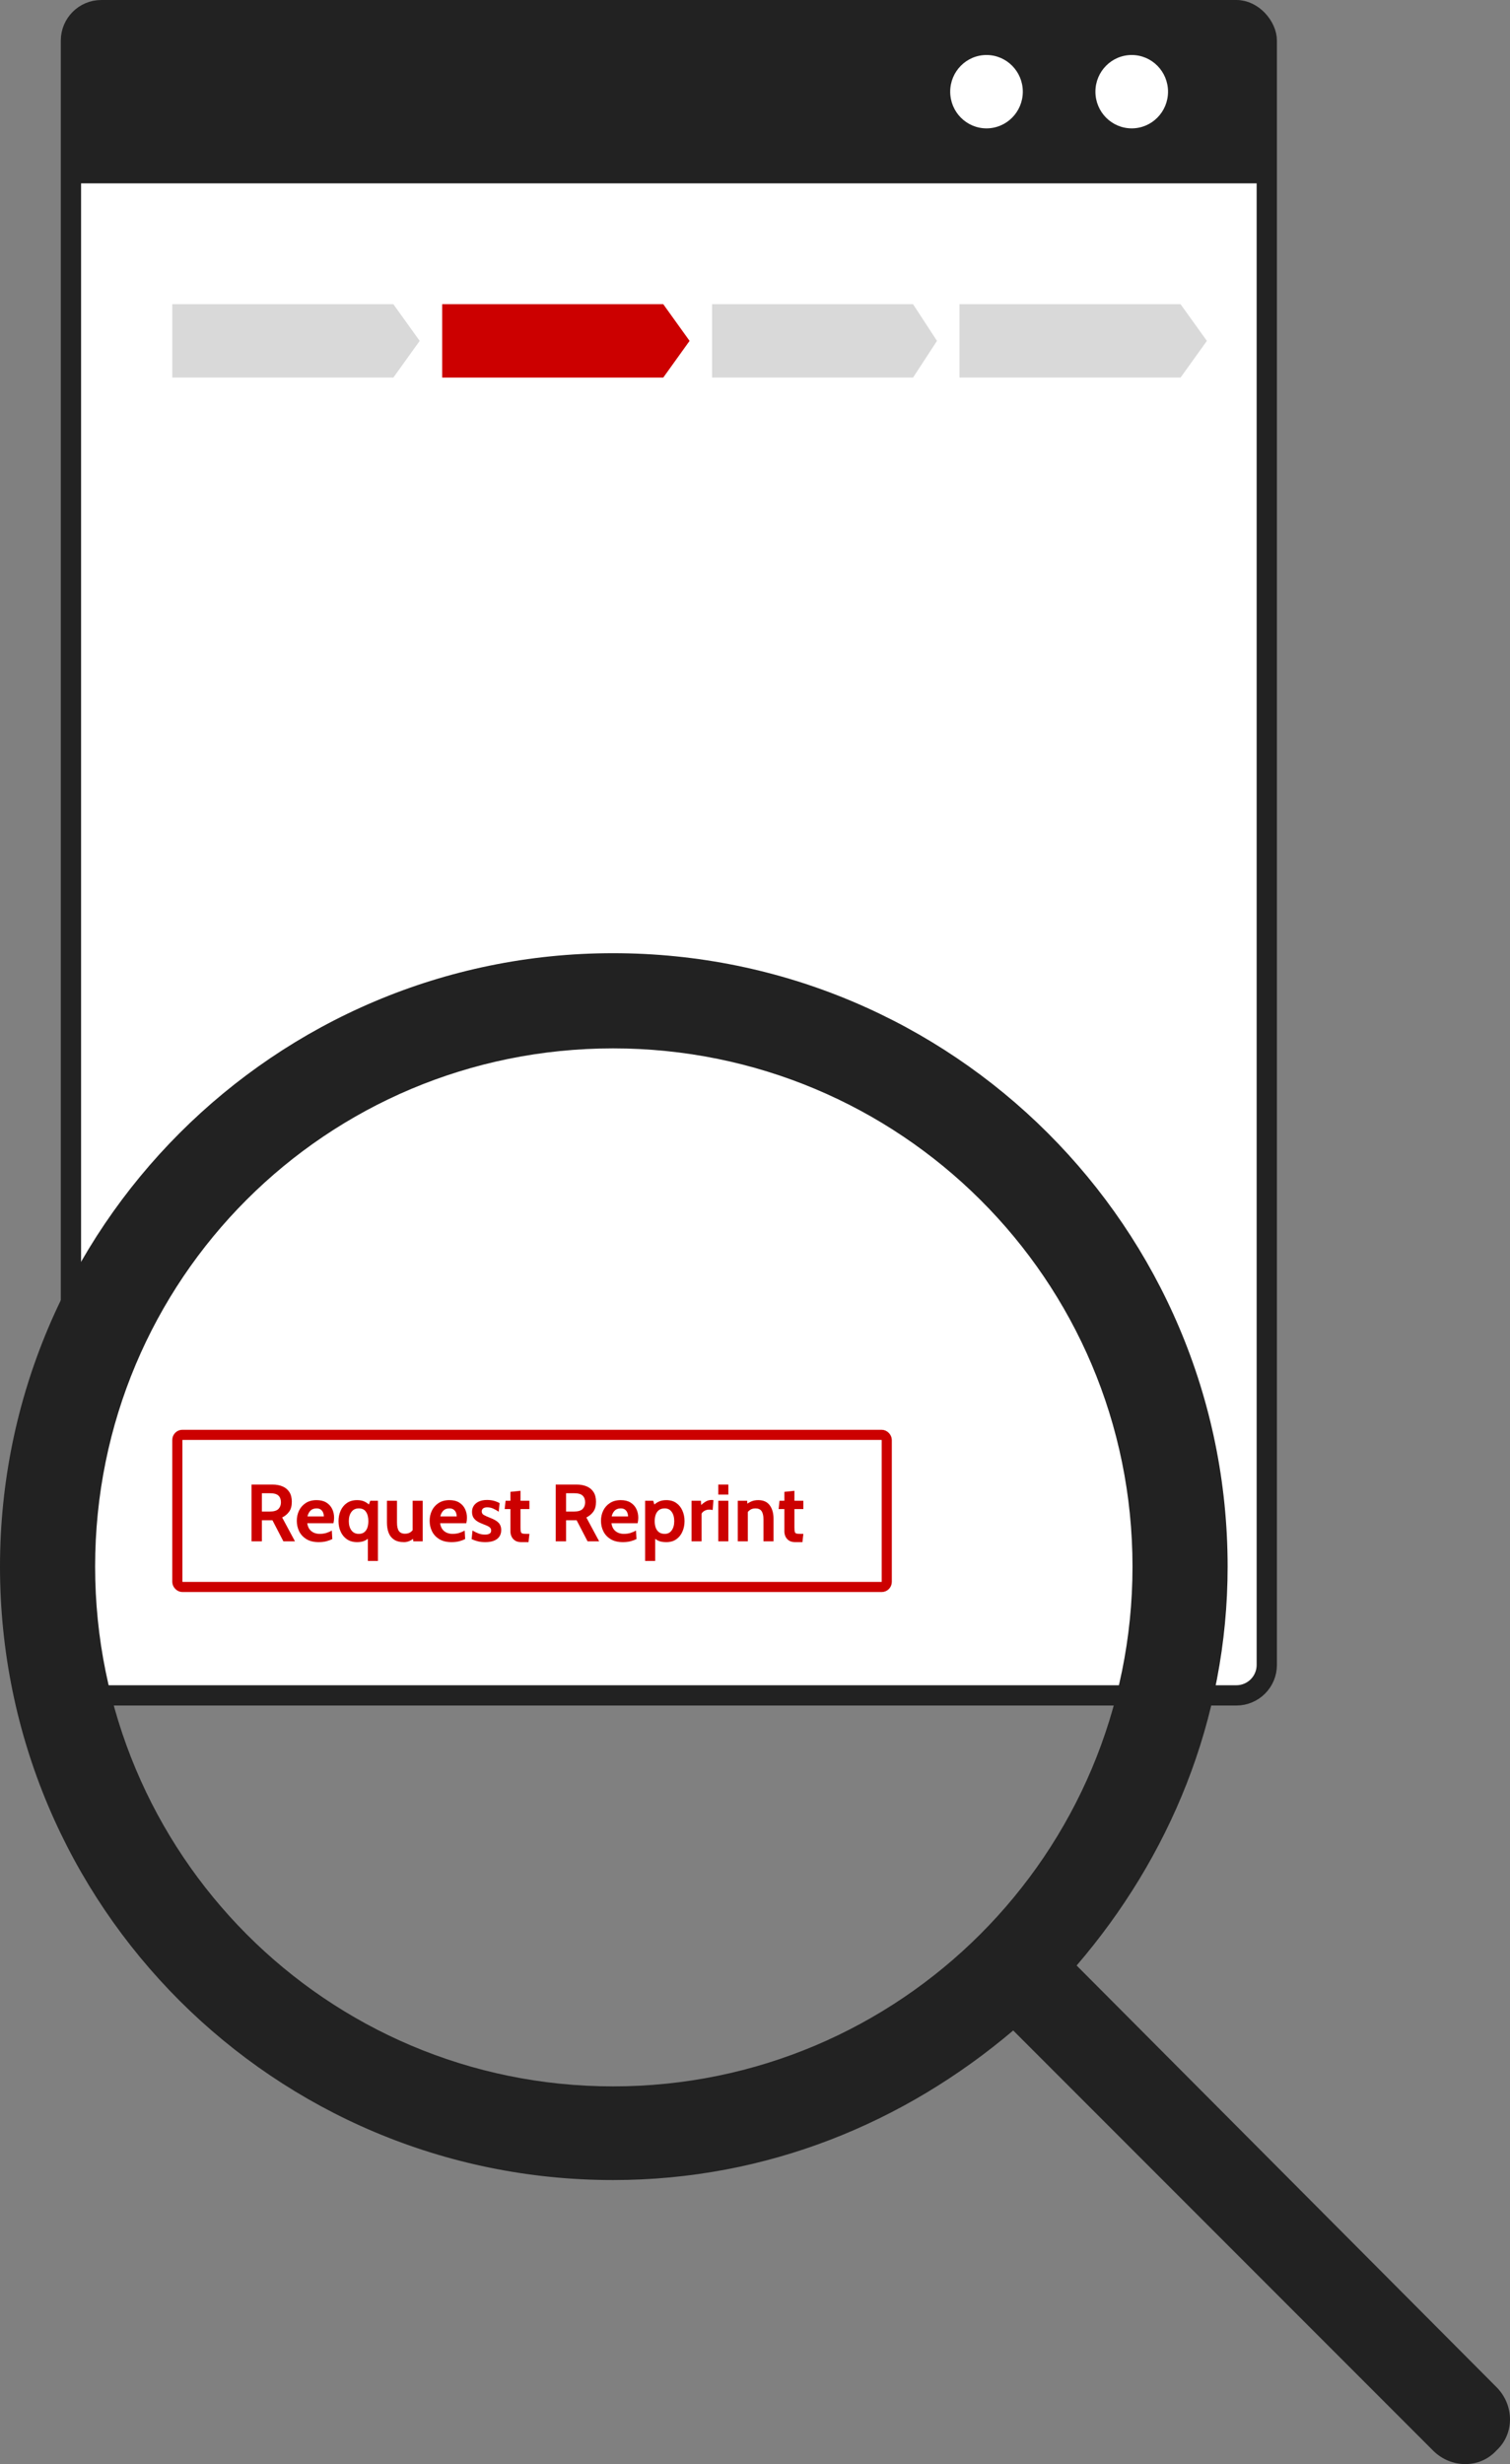
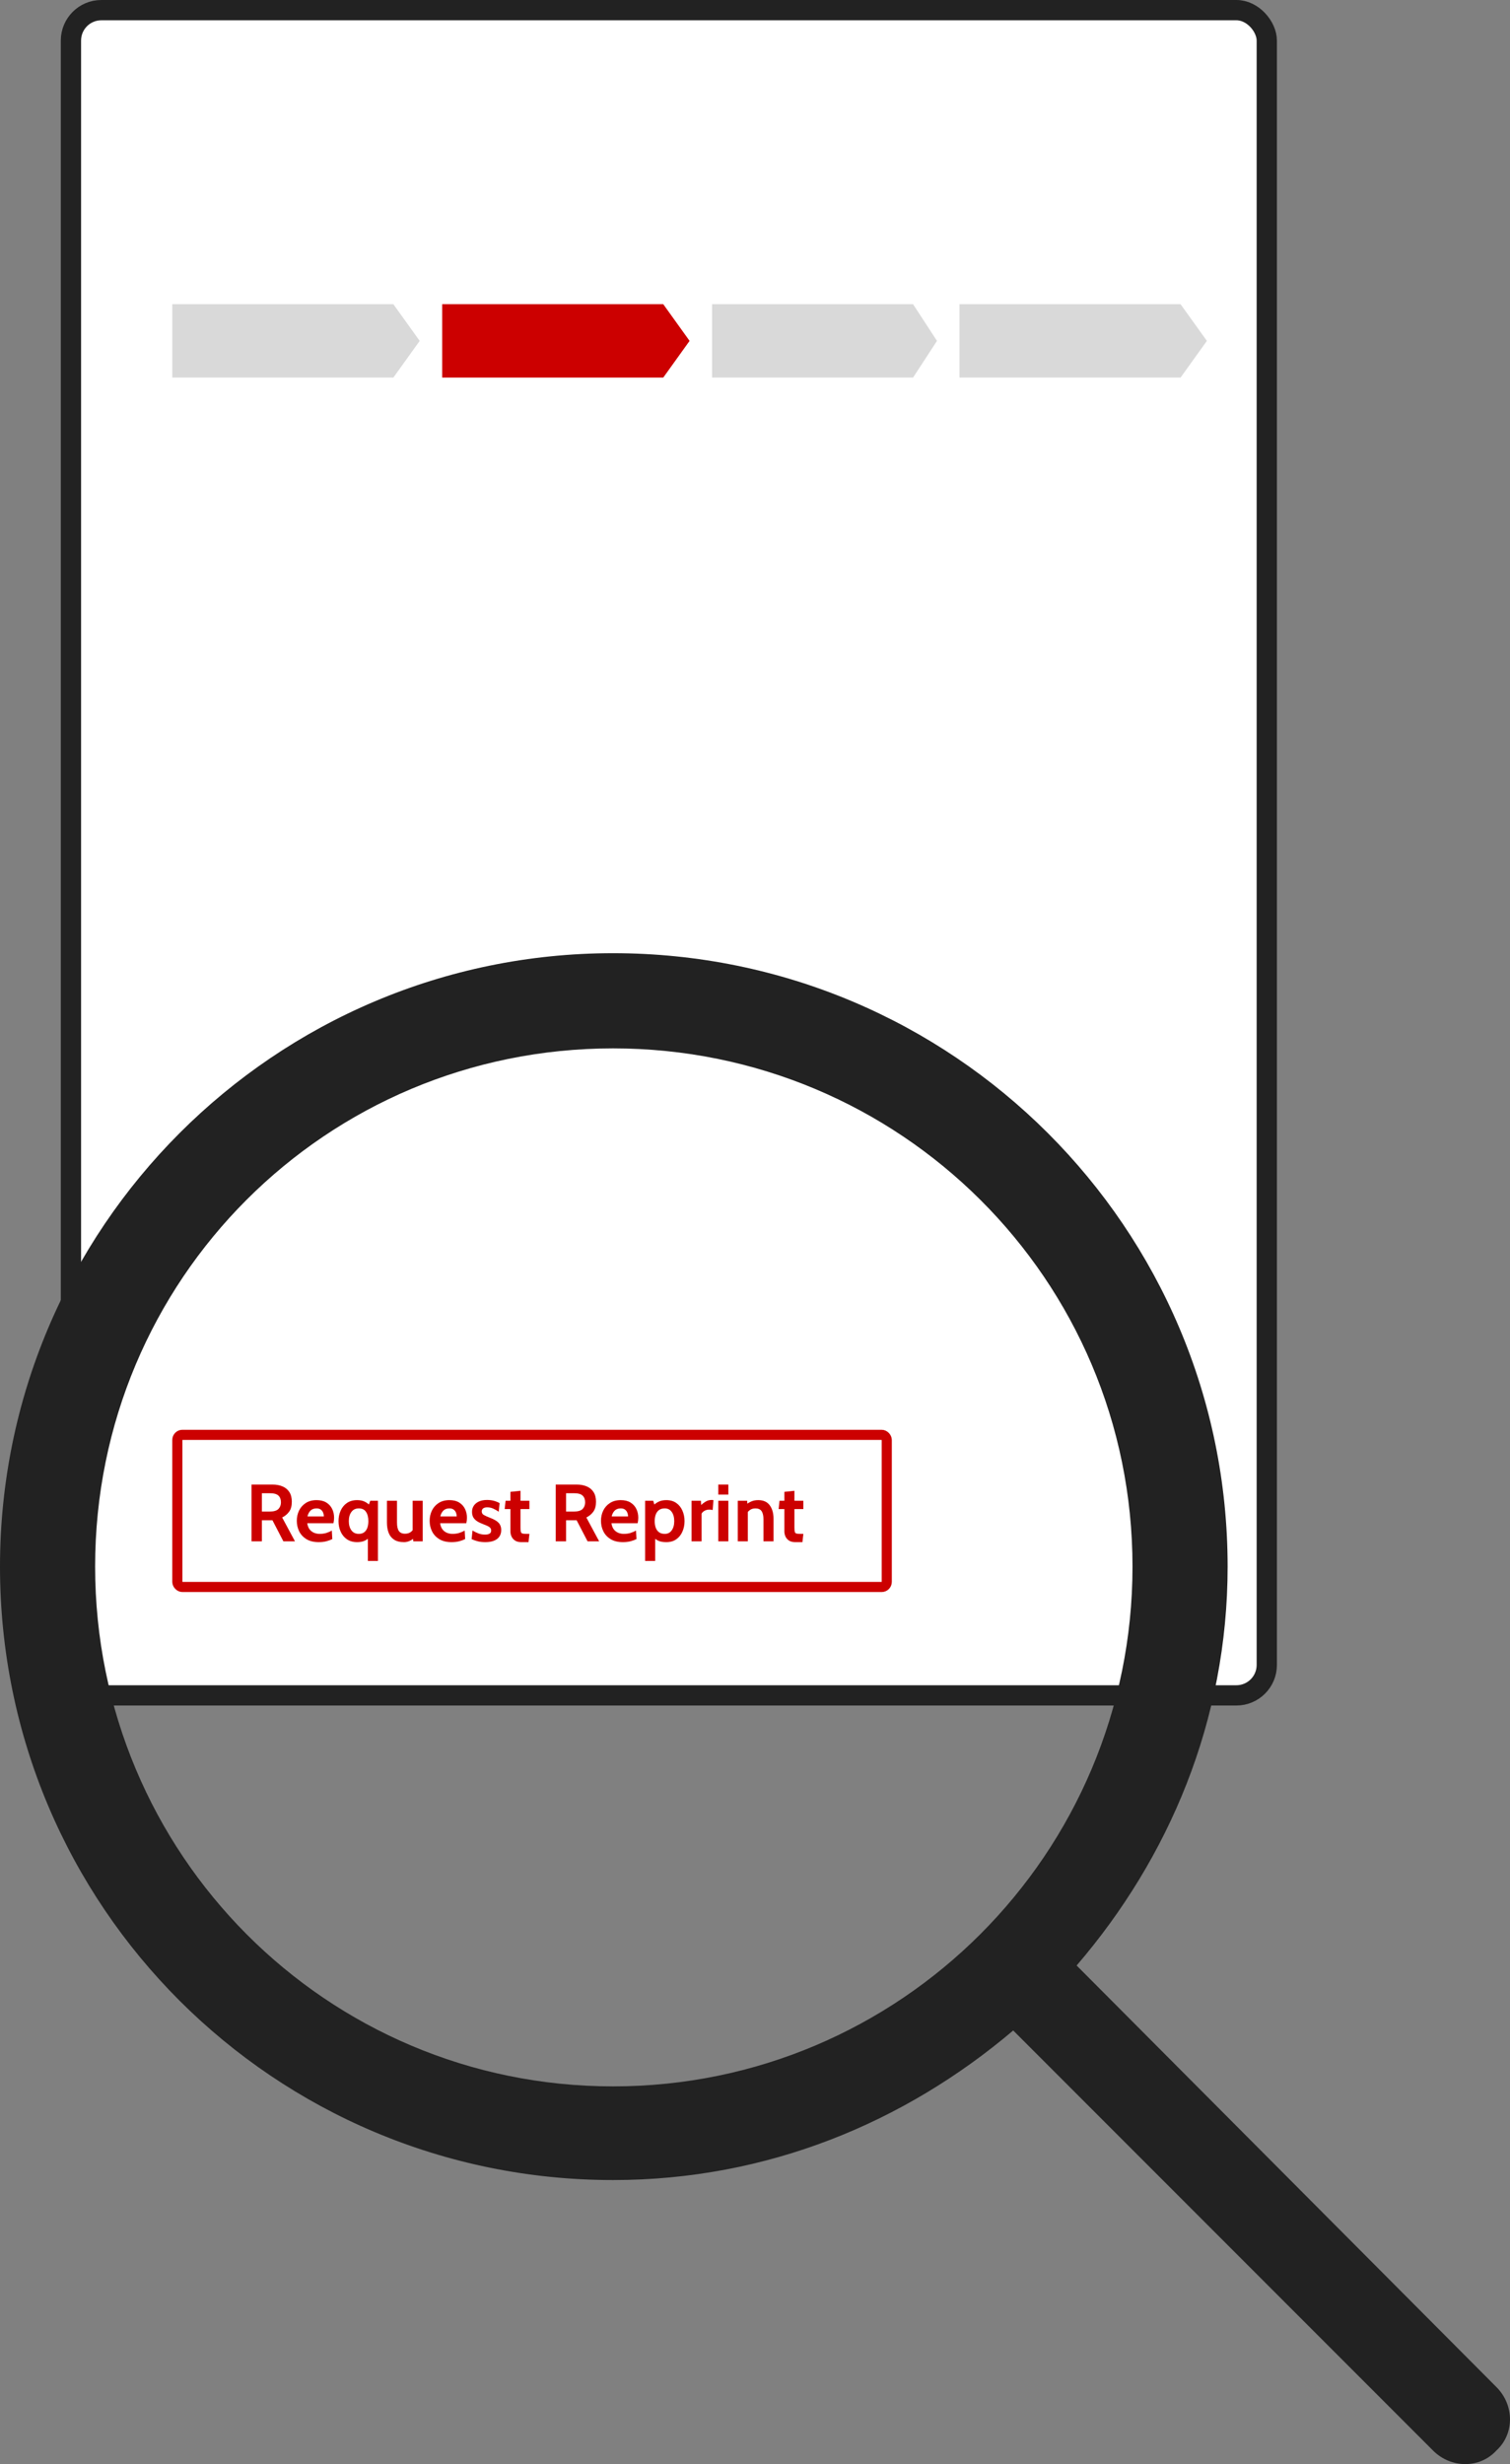
<svg xmlns="http://www.w3.org/2000/svg" fill="none" viewBox="0 0 149 243" height="243" width="149">
  <rect x="0" y="0" width="149" height="243" fill="#808080" stroke="none" />
  <rect stroke-width="2" stroke="#222222" fill="white" rx="3" height="166.192" width="118" y="1" x="7" />
-   <path stroke-width="2" stroke="#222222" fill="#222222" d="M10 2.808H122.209C123.314 2.808 124.209 3.704 124.209 4.808V17.084H8V4.808C8 3.704 8.895 2.808 10 2.808Z" />
  <ellipse fill="white" ry="3.617" rx="3.582" cy="9.042" cx="111.673" />
  <ellipse fill="white" ry="3.617" rx="3.582" cy="9.042" cx="97.344" />
  <path fill="#D9D9D9" d="M17 30H38.816L41.413 33.617L38.816 37.234H17V30Z" />
  <path fill="#CC0000" d="M43.632 30H65.448L68.045 33.617L65.448 37.234H43.632V30Z" />
  <path fill="#D9D9D9" d="M70.265 30H90.097L92.458 33.617L90.097 37.234H70.265V30Z" />
  <path fill="#D9D9D9" d="M94.678 30H116.493L119.09 33.617L116.493 37.234H94.678V30Z" />
  <g clip-path="url(#clip0_31_521)">
    <path fill="#222222" d="M147.659 235.401L106.237 193.83C115.326 183.251 121.137 169.692 121.137 154.494C121.137 121.118 94.019 94 60.494 94C27.118 94 0 121.118 0 154.494C0 188.019 27.118 214.988 60.494 214.988C75.692 214.988 89.251 209.326 99.979 200.237L141.401 241.659C143.189 243.447 146.02 243.447 147.659 241.659C149.447 240.02 149.447 237.189 147.659 235.401ZM60.494 205.75C32.184 205.75 9.387 182.804 9.387 154.494C9.387 126.184 32.184 103.387 60.494 103.387C88.804 103.387 111.75 126.184 111.75 154.494C111.75 182.804 88.804 205.75 60.494 205.75Z" />
  </g>
  <rect stroke="#CC0000" fill="white" rx="0.5" height="15" width="70" y="141.5" x="17.5" />
  <path fill="#CC0000" d="M24.819 152V146.4H26.867C27.254 146.4 27.591 146.461 27.879 146.584C28.17 146.707 28.395 146.893 28.555 147.144C28.715 147.395 28.795 147.712 28.795 148.096C28.795 148.507 28.707 148.833 28.531 149.076C28.358 149.316 28.128 149.507 27.843 149.648L29.107 152H27.963L26.883 149.92C26.875 149.92 26.869 149.92 26.863 149.92C26.858 149.92 26.851 149.92 26.843 149.92H25.843V152H24.819ZM25.843 149.064H26.595C27.017 149.064 27.31 148.979 27.475 148.808C27.64 148.635 27.723 148.416 27.723 148.152C27.723 147.872 27.642 147.653 27.479 147.496C27.317 147.336 27.035 147.256 26.635 147.256H25.843V149.064ZM31.454 152.08C30.972 152.08 30.569 151.984 30.247 151.792C29.927 151.597 29.686 151.341 29.526 151.024C29.366 150.704 29.287 150.355 29.287 149.976C29.287 149.611 29.361 149.273 29.511 148.964C29.663 148.655 29.884 148.407 30.174 148.22C30.465 148.031 30.82 147.936 31.238 147.936C31.622 147.936 31.942 148.015 32.199 148.172C32.455 148.329 32.647 148.54 32.775 148.804C32.903 149.065 32.967 149.355 32.967 149.672C32.967 149.76 32.961 149.849 32.95 149.94C32.94 150.028 32.924 150.12 32.903 150.216H30.319C30.356 150.464 30.433 150.665 30.55 150.82C30.671 150.972 30.816 151.084 30.986 151.156C31.16 151.228 31.345 151.264 31.543 151.264C31.774 151.264 31.991 151.235 32.191 151.176C32.391 151.115 32.575 151.035 32.742 150.936L32.791 151.776C32.639 151.856 32.449 151.927 32.222 151.988C31.996 152.049 31.74 152.08 31.454 152.08ZM30.343 149.544H31.959C31.959 149.424 31.936 149.304 31.89 149.184C31.845 149.061 31.769 148.959 31.663 148.876C31.558 148.793 31.417 148.752 31.238 148.752C30.983 148.752 30.781 148.827 30.634 148.976C30.488 149.125 30.39 149.315 30.343 149.544ZM36.3 153.936V151.344L36.556 151.528C36.385 151.704 36.197 151.84 35.992 151.936C35.789 152.032 35.54 152.08 35.244 152.08C34.844 152.08 34.506 151.985 34.232 151.796C33.96 151.607 33.753 151.355 33.612 151.04C33.473 150.725 33.404 150.381 33.404 150.008C33.404 149.635 33.473 149.291 33.612 148.976C33.753 148.661 33.96 148.409 34.232 148.22C34.506 148.031 34.844 147.936 35.244 147.936C35.553 147.936 35.814 147.993 36.028 148.108C36.244 148.22 36.433 148.371 36.596 148.56L36.3 148.664L36.532 148H37.292V153.936H36.3ZM35.404 151.264C35.622 151.264 35.801 151.211 35.94 151.104C36.078 150.997 36.181 150.851 36.248 150.664C36.314 150.475 36.348 150.256 36.348 150.008C36.348 149.635 36.272 149.332 36.12 149.1C35.97 148.868 35.732 148.752 35.404 148.752C35.092 148.752 34.849 148.868 34.676 149.1C34.505 149.332 34.42 149.635 34.42 150.008C34.42 150.379 34.505 150.681 34.676 150.916C34.849 151.148 35.092 151.264 35.404 151.264ZM39.878 152.08C39.462 152.08 39.13 151.997 38.882 151.832C38.634 151.667 38.455 151.44 38.346 151.152C38.236 150.861 38.182 150.528 38.182 150.152V148H39.174V150.152C39.174 150.523 39.235 150.799 39.358 150.98C39.483 151.159 39.686 151.248 39.966 151.248C40.19 151.248 40.375 151.195 40.522 151.088C40.671 150.981 40.795 150.832 40.894 150.64L40.718 151.144V148H41.71V152H40.782L40.734 151.304L40.95 151.584C40.854 151.707 40.702 151.82 40.494 151.924C40.288 152.028 40.083 152.08 39.878 152.08ZM44.564 152.08C44.081 152.08 43.678 151.984 43.356 151.792C43.036 151.597 42.796 151.341 42.636 151.024C42.476 150.704 42.396 150.355 42.396 149.976C42.396 149.611 42.471 149.273 42.62 148.964C42.772 148.655 42.993 148.407 43.284 148.22C43.575 148.031 43.929 147.936 44.348 147.936C44.732 147.936 45.052 148.015 45.308 148.172C45.564 148.329 45.756 148.54 45.884 148.804C46.012 149.065 46.076 149.355 46.076 149.672C46.076 149.76 46.071 149.849 46.06 149.94C46.049 150.028 46.033 150.12 46.012 150.216H43.428C43.465 150.464 43.542 150.665 43.66 150.82C43.78 150.972 43.925 151.084 44.096 151.156C44.269 151.228 44.455 151.264 44.652 151.264C44.884 151.264 45.1 151.235 45.3 151.176C45.5 151.115 45.684 151.035 45.852 150.936L45.9 151.776C45.748 151.856 45.559 151.927 45.332 151.988C45.105 152.049 44.849 152.08 44.564 152.08ZM43.452 149.544H45.068C45.068 149.424 45.045 149.304 45 149.184C44.955 149.061 44.879 148.959 44.772 148.876C44.668 148.793 44.526 148.752 44.348 148.752C44.092 148.752 43.891 148.827 43.744 148.976C43.597 149.125 43.5 149.315 43.452 149.544ZM47.889 152.08C47.625 152.08 47.386 152.055 47.173 152.004C46.962 151.953 46.75 151.88 46.537 151.784L46.625 150.936C46.83 151.056 47.032 151.153 47.229 151.228C47.429 151.3 47.638 151.336 47.857 151.336C48.054 151.336 48.205 151.304 48.309 151.24C48.413 151.176 48.465 151.075 48.465 150.936C48.465 150.832 48.437 150.747 48.381 150.68C48.328 150.613 48.246 150.553 48.137 150.5C48.028 150.447 47.892 150.389 47.729 150.328C47.484 150.237 47.274 150.139 47.101 150.032C46.93 149.925 46.8 149.797 46.709 149.648C46.621 149.496 46.577 149.309 46.577 149.088C46.577 148.859 46.637 148.656 46.757 148.48C46.877 148.304 47.048 148.167 47.269 148.068C47.49 147.969 47.753 147.92 48.057 147.92C48.31 147.92 48.537 147.948 48.737 148.004C48.94 148.06 49.126 148.136 49.297 148.232L49.209 149.08C49.03 148.955 48.85 148.852 48.669 148.772C48.488 148.689 48.289 148.648 48.073 148.648C47.902 148.648 47.77 148.683 47.677 148.752C47.584 148.821 47.537 148.92 47.537 149.048C47.537 149.203 47.602 149.319 47.733 149.396C47.864 149.473 48.073 149.568 48.361 149.68C48.548 149.752 48.709 149.827 48.845 149.904C48.984 149.981 49.098 150.067 49.189 150.16C49.28 150.253 49.346 150.36 49.389 150.48C49.434 150.597 49.457 150.733 49.457 150.888C49.457 151.141 49.396 151.357 49.273 151.536C49.153 151.712 48.976 151.847 48.741 151.94C48.509 152.033 48.225 152.08 47.889 152.08ZM51.44 152.08C51.189 152.08 50.985 152.029 50.828 151.928C50.67 151.824 50.554 151.692 50.48 151.532C50.405 151.372 50.368 151.205 50.368 151.032V148.816H49.8L49.888 148H50.368V147.12L51.36 147.016V148H52.24V148.816H51.36V150.624C51.36 150.827 51.372 150.973 51.396 151.064C51.42 151.152 51.474 151.208 51.56 151.232C51.645 151.253 51.781 151.264 51.968 151.264H52.24L52.152 152.08H51.44ZM54.835 152V146.4H56.883C57.269 146.4 57.607 146.461 57.895 146.584C58.185 146.707 58.411 146.893 58.571 147.144C58.731 147.395 58.811 147.712 58.811 148.096C58.811 148.507 58.723 148.833 58.547 149.076C58.373 149.316 58.144 149.507 57.859 149.648L59.123 152H57.979L56.899 149.92C56.891 149.92 56.884 149.92 56.879 149.92C56.873 149.92 56.867 149.92 56.859 149.92H55.859V152H54.835ZM55.859 149.064H56.611C57.032 149.064 57.325 148.979 57.491 148.808C57.656 148.635 57.739 148.416 57.739 148.152C57.739 147.872 57.657 147.653 57.495 147.496C57.332 147.336 57.051 147.256 56.651 147.256H55.859V149.064ZM61.47 152.08C60.987 152.08 60.585 151.984 60.262 151.792C59.942 151.597 59.702 151.341 59.542 151.024C59.382 150.704 59.302 150.355 59.302 149.976C59.302 149.611 59.377 149.273 59.526 148.964C59.678 148.655 59.9 148.407 60.19 148.22C60.481 148.031 60.836 147.936 61.254 147.936C61.638 147.936 61.958 148.015 62.214 148.172C62.47 148.329 62.662 148.54 62.79 148.804C62.918 149.065 62.982 149.355 62.982 149.672C62.982 149.76 62.977 149.849 62.966 149.94C62.956 150.028 62.94 150.12 62.918 150.216H60.334C60.371 150.464 60.449 150.665 60.566 150.82C60.686 150.972 60.831 151.084 61.002 151.156C61.175 151.228 61.361 151.264 61.558 151.264C61.79 151.264 62.006 151.235 62.206 151.176C62.406 151.115 62.59 151.035 62.758 150.936L62.806 151.776C62.654 151.856 62.465 151.927 62.238 151.988C62.011 152.049 61.755 152.08 61.47 152.08ZM60.358 149.544H61.974C61.974 149.424 61.952 149.304 61.906 149.184C61.861 149.061 61.785 148.959 61.678 148.876C61.574 148.793 61.433 148.752 61.254 148.752C60.998 148.752 60.797 148.827 60.65 148.976C60.504 149.125 60.406 149.315 60.358 149.544ZM63.659 153.936V148H64.459L64.651 148.664L64.355 148.56C64.539 148.371 64.739 148.22 64.955 148.108C65.171 147.993 65.435 147.936 65.747 147.936C66.139 147.936 66.469 148.031 66.735 148.22C67.002 148.409 67.203 148.661 67.339 148.976C67.478 149.291 67.547 149.635 67.547 150.008C67.547 150.381 67.478 150.725 67.339 151.04C67.203 151.355 67.002 151.607 66.735 151.796C66.469 151.985 66.139 152.08 65.747 152.08C65.435 152.08 65.182 152.037 64.987 151.952C64.793 151.867 64.595 151.731 64.395 151.544L64.651 151.344V153.936H63.659ZM65.595 151.264C65.891 151.264 66.121 151.148 66.283 150.916C66.449 150.681 66.531 150.379 66.531 150.008C66.531 149.635 66.449 149.332 66.283 149.1C66.121 148.868 65.891 148.752 65.595 148.752C65.366 148.752 65.178 148.805 65.031 148.912C64.885 149.019 64.777 149.167 64.707 149.356C64.638 149.543 64.603 149.76 64.603 150.008C64.603 150.256 64.638 150.475 64.707 150.664C64.777 150.851 64.885 150.997 65.031 151.104C65.178 151.211 65.366 151.264 65.595 151.264ZM68.237 152V148H69.165L69.189 148.424C69.291 148.312 69.433 148.2 69.617 148.088C69.801 147.976 70.003 147.92 70.221 147.92C70.285 147.92 70.344 147.925 70.397 147.936L70.325 148.912C70.267 148.896 70.208 148.885 70.149 148.88C70.093 148.875 70.037 148.872 69.981 148.872C69.813 148.872 69.66 148.911 69.521 148.988C69.383 149.065 69.285 149.16 69.229 149.272V152H68.237ZM70.878 152V148H71.87V152H70.878ZM70.878 147.392V146.4H71.87V147.392H70.878ZM72.8 152V148H73.728L73.768 148.744L73.536 148.44C73.688 148.312 73.869 148.196 74.08 148.092C74.291 147.988 74.536 147.936 74.816 147.936C75.328 147.936 75.708 148.107 75.956 148.448C76.204 148.787 76.328 149.227 76.328 149.768V152H75.336V149.848C75.336 149.475 75.273 149.199 75.148 149.02C75.025 148.841 74.824 148.752 74.544 148.752C74.317 148.752 74.132 148.808 73.988 148.92C73.844 149.029 73.717 149.176 73.608 149.36L73.792 148.872V152H72.8ZM78.471 152.08C78.221 152.08 78.016 152.029 77.859 151.928C77.702 151.824 77.586 151.692 77.511 151.532C77.436 151.372 77.399 151.205 77.399 151.032V148.816H76.831L76.919 148H77.399V147.12L78.391 147.016V148H79.271V148.816H78.391V150.624C78.391 150.827 78.403 150.973 78.427 151.064C78.451 151.152 78.506 151.208 78.591 151.232C78.677 151.253 78.812 151.264 78.999 151.264H79.271L79.183 152.08H78.471Z" />
  <defs>
    <clipPath id="clip0_31_521">
      <rect transform="translate(0 94)" fill="white" height="149" width="149" />
    </clipPath>
  </defs>
</svg>